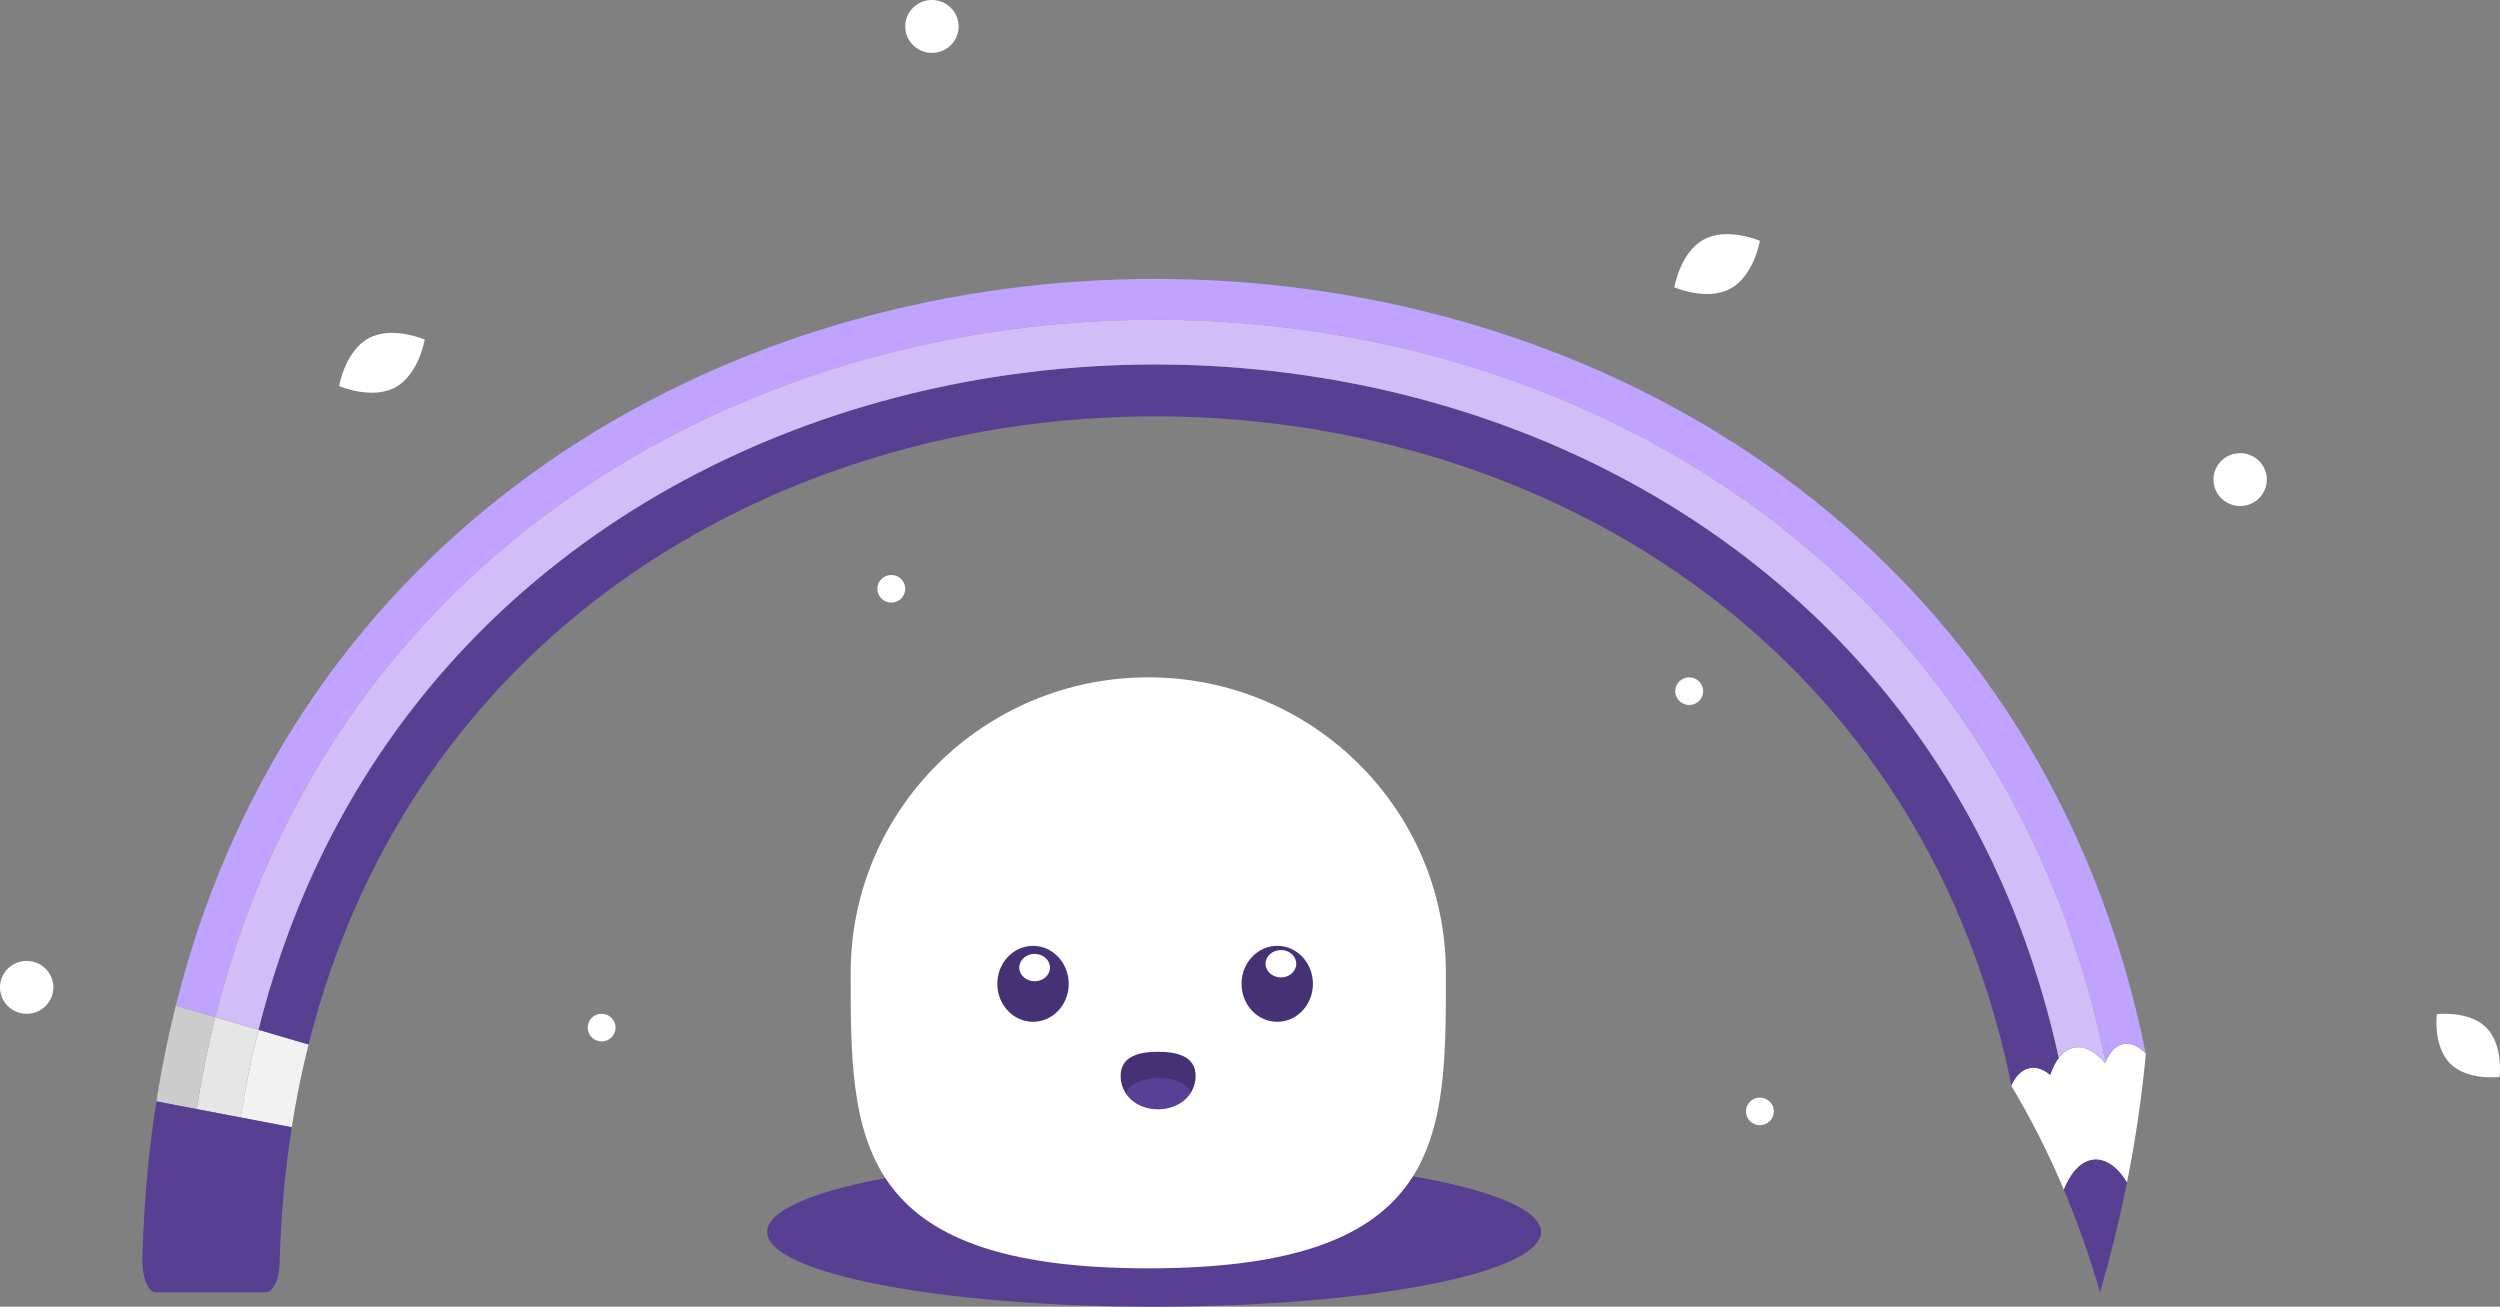
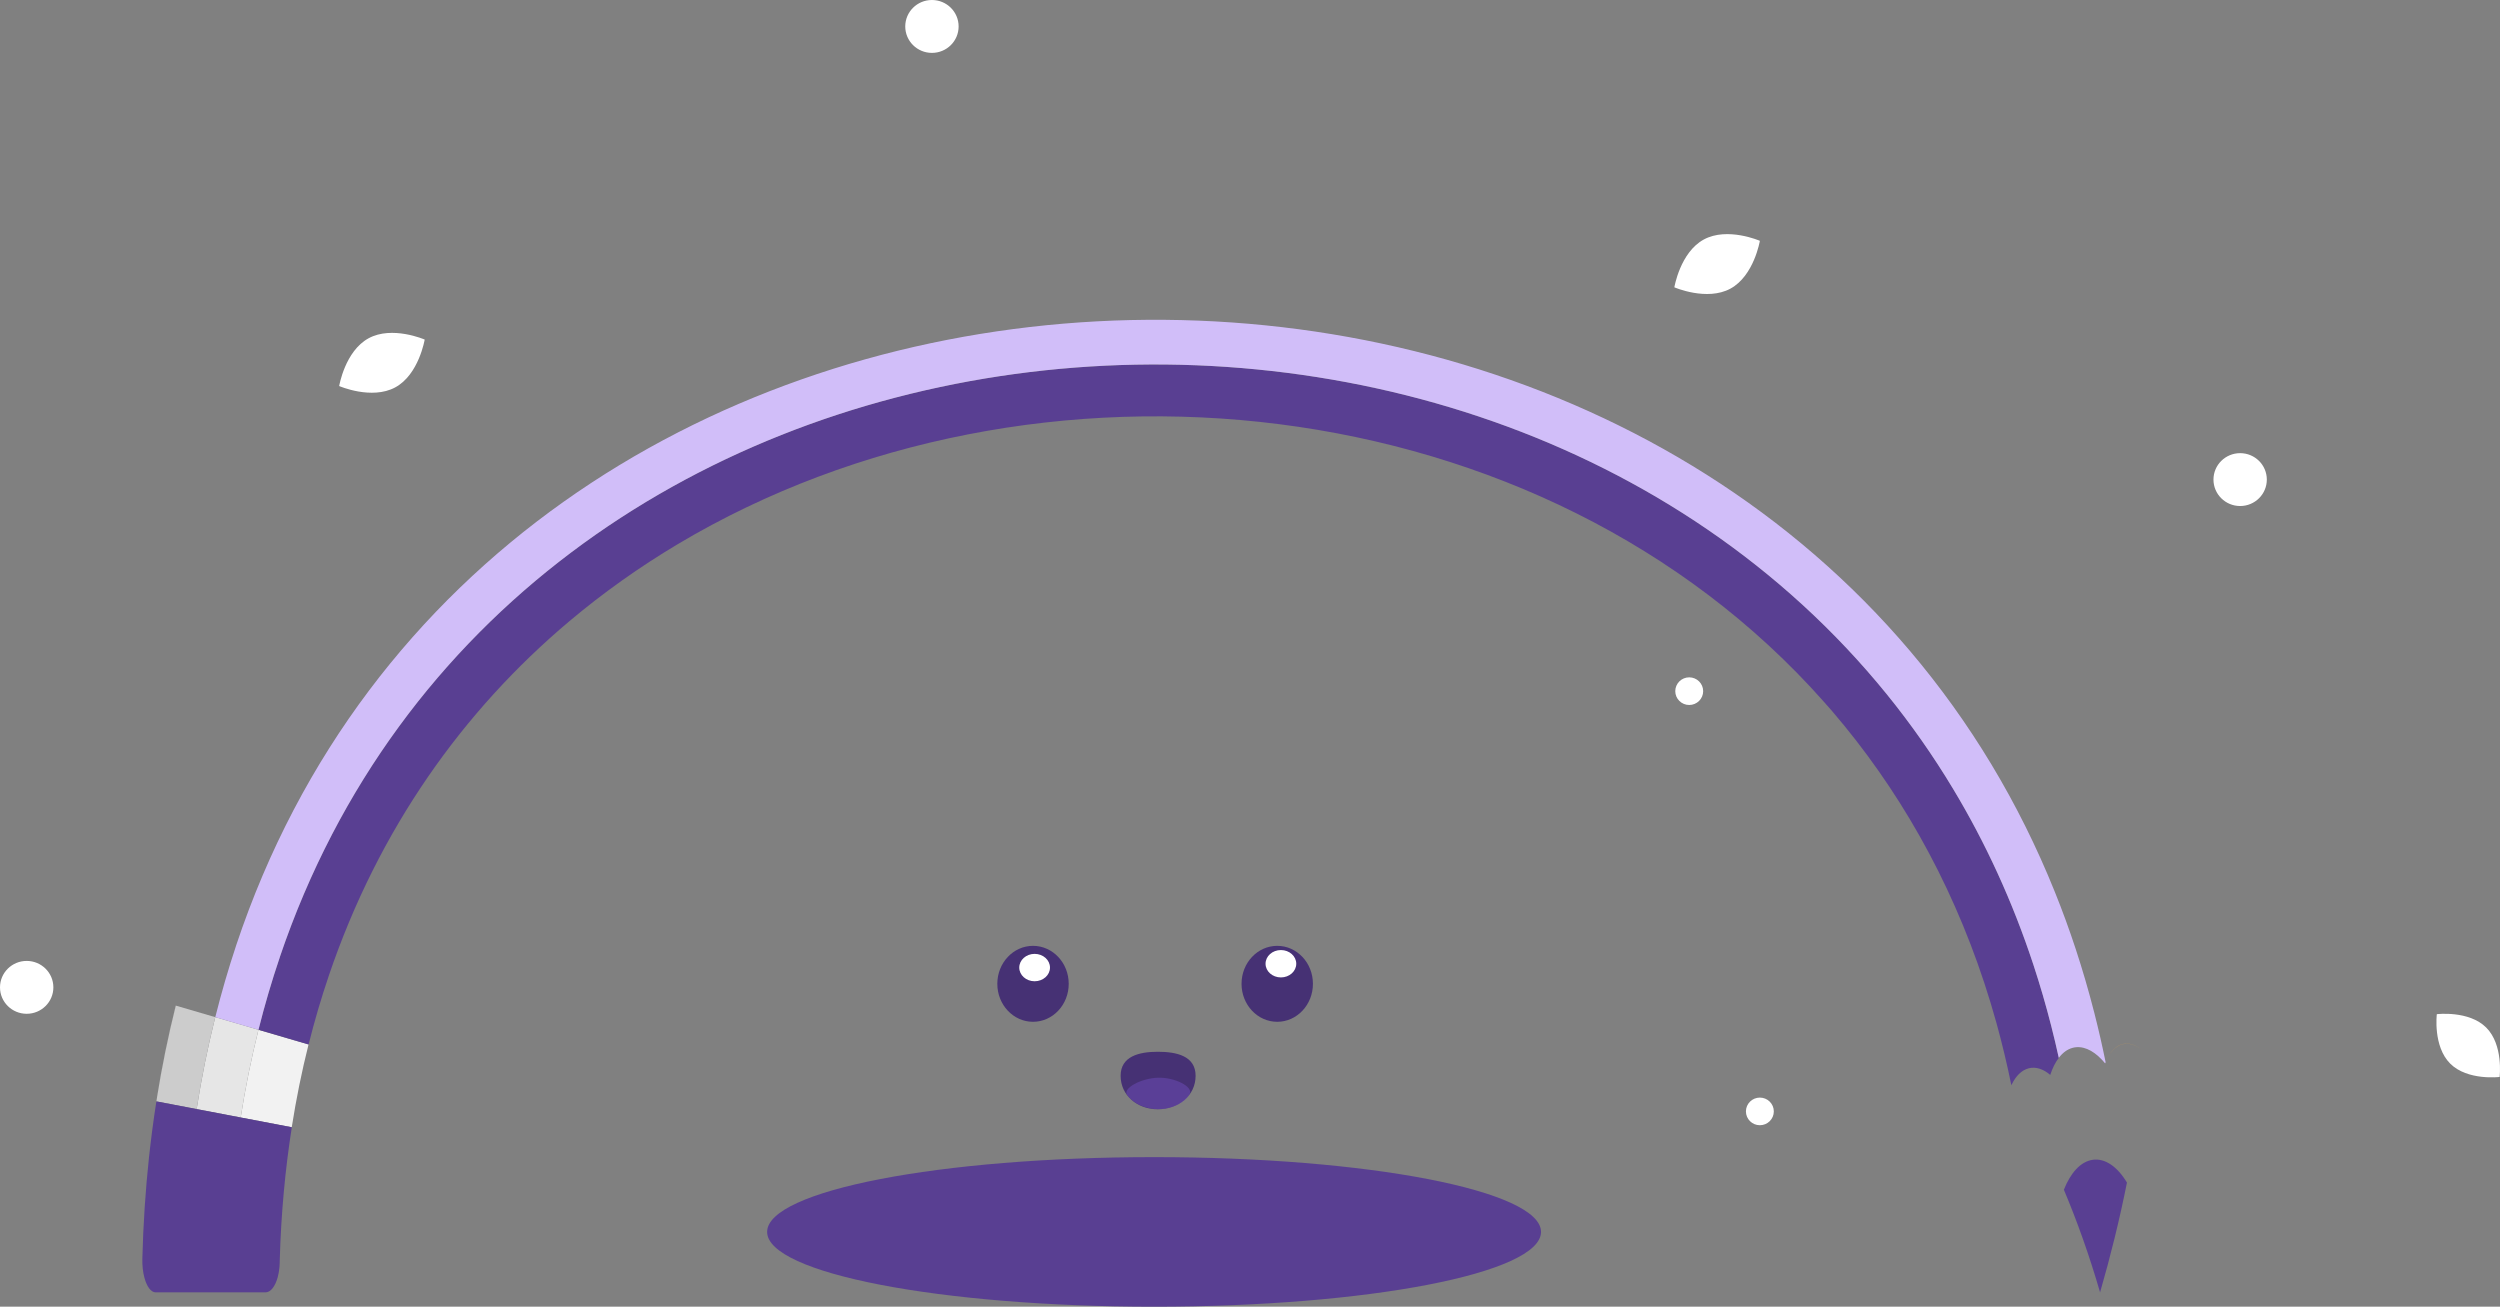
<svg xmlns="http://www.w3.org/2000/svg" xmlns:ns1="http://vectornator.io" height="100%" stroke-miterlimit="10" style="fill-rule:nonzero;clip-rule:evenodd;stroke-linecap:round;stroke-linejoin:round;" version="1.1" viewBox="825.189 928.465 134.811 70.463" width="100%" xml:space="preserve">
  <rect x="825.189" y="928.465" width="134.811" height="70.463" fill="#808080" stroke="none" />
  <defs />
  <clipPath id="ArtboardFrame">
    <rect height="70.463" width="134.811" x="825.189" y="928.465" />
  </clipPath>
  <g clip-path="url(#ArtboardFrame)" id="Layer" ns1:layerName="Layer">
    <g opacity="1" ns1:layerName="Group 21">
      <path d="M874.004 929.891C874.004 930.679 874.648 931.317 875.443 931.317C876.238 931.317 876.882 930.679 876.882 929.891C876.882 929.104 876.238 928.465 875.443 928.465C874.648 928.465 874.004 929.104 874.004 929.891Z" fill="#ffffff" fill-rule="nonzero" opacity="1" stroke="none" ns1:layerName="ellipse 16" />
      <path d="M944.549 954.326C944.549 955.114 945.193 955.752 945.988 955.752C946.782 955.752 947.426 955.114 947.426 954.326C947.426 953.539 946.782 952.901 945.988 952.901C945.193 952.901 944.549 953.539 944.549 954.326Z" fill="#ffffff" fill-rule="nonzero" opacity="1" stroke="none" ns1:layerName="ellipse 19" />
-       <path d="M856.879 983.879C856.879 984.29 857.216 984.624 857.631 984.624C858.046 984.624 858.383 984.29 858.383 983.879C858.383 983.467 858.046 983.133 857.631 983.133C857.216 983.133 856.879 983.467 856.879 983.879Z" fill="#ffffff" fill-rule="nonzero" opacity="1" stroke="none" ns1:layerName="ellipse 20" />
      <path d="M915.527 965.736C915.527 966.147 915.864 966.481 916.279 966.481C916.694 966.481 917.031 966.147 917.031 965.736C917.031 965.324 916.694 964.99 916.279 964.99C915.864 964.99 915.527 965.324 915.527 965.736Z" fill="#ffffff" fill-rule="nonzero" opacity="1" stroke="none" ns1:layerName="ellipse 21" />
      <path d="M919.337 988.397C919.337 988.809 919.674 989.142 920.089 989.142C920.504 989.142 920.841 988.809 920.841 988.397C920.841 987.985 920.504 987.652 920.089 987.652C919.674 987.652 919.337 987.985 919.337 988.397Z" fill="#ffffff" fill-rule="nonzero" opacity="1" stroke="none" ns1:layerName="ellipse 22" />
-       <path d="M872.5 960.215C872.5 960.627 872.837 960.961 873.252 960.961C873.668 960.961 874.004 960.627 874.004 960.215C874.004 959.804 873.668 959.47 873.252 959.47C872.837 959.47 872.5 959.804 872.5 960.215Z" fill="#ffffff" fill-rule="nonzero" opacity="1" stroke="none" ns1:layerName="ellipse 18" />
      <path d="M825.189 981.708C825.189 982.495 825.833 983.133 826.628 983.133C827.422 983.133 828.067 982.495 828.067 981.708C828.067 980.92 827.422 980.282 826.628 980.282C825.833 980.282 825.189 980.92 825.189 981.708Z" fill="#ffffff" fill-rule="nonzero" opacity="1" stroke="none" ns1:layerName="ellipse 7" />
      <path d="M918.502 944.029C919.775 943.337 920.089 941.451 920.089 941.451C920.089 941.451 918.337 940.688 917.064 941.381C915.791 942.073 915.477 943.958 915.477 943.958C915.477 943.958 917.229 944.721 918.502 944.029Z" fill="#ffffff" fill-rule="nonzero" opacity="1" stroke="none" ns1:layerName="path 26" />
      <path d="M846.504 949.353C847.777 948.662 848.09 946.776 848.09 946.776C848.09 946.776 846.339 946.013 845.066 946.706C843.792 947.397 843.479 949.282 843.479 949.282C843.479 949.282 845.23 950.045 846.504 949.353Z" fill="#ffffff" fill-rule="nonzero" opacity="1" stroke="none" ns1:layerName="path 27" />
      <path d="M957.314 985.819C958.248 986.753 959.979 986.539 959.979 986.539C959.979 986.539 960.193 984.81 959.257 983.876C958.323 982.941 956.593 983.154 956.593 983.154C956.593 983.154 956.379 984.884 957.314 985.819Z" fill="#ffffff" fill-rule="nonzero" opacity="1" stroke="none" ns1:layerName="path 24" />
      <path d="M866.556 994.895C866.556 992.667 875.898 990.862 887.422 990.862C898.946 990.862 908.288 992.667 908.288 994.895C908.288 997.123 898.946 998.928 887.422 998.928C875.898 998.928 866.556 997.123 866.556 994.895Z" fill="#593f92" fill-rule="nonzero" opacity="1" stroke="none" ns1:layerName="Oval 2" />
      <g opacity="1" ns1:layerName="g">
        <g opacity="1" ns1:layerName="g">
          <path d="M839.127 983.996C839.127 983.996 839.127 983.996 839.127 983.996C838.739 983.883 838.351 983.769 837.963 983.655C837.85 983.622 837.737 983.589 837.624 983.556C838.125 983.703 838.626 983.85 839.127 983.996Z" fill="#e6e6e6" fill-rule="nonzero" opacity="1" stroke="none" ns1:layerName="path" />
          <g opacity="1" ns1:layerName="g">
            <path d="M838.168 988.725C839.086 988.9 840.003 989.076 840.921 989.251C841.162 987.717 841.465 986.229 841.827 984.787C840.927 984.523 840.027 984.26 839.127 983.996C838.744 985.524 838.423 987.1 838.168 988.725Z" fill="#f2f2f2" fill-rule="nonzero" opacity="1" stroke="none" ns1:layerName="path" />
            <path d="M836.905 983.346C836.905 983.346 836.905 983.346 836.905 983.346C836.869 983.336 836.833 983.325 836.797 983.315C836.396 984.916 836.06 986.568 835.793 988.271C836.585 988.422 837.376 988.574 838.168 988.725C838.423 987.1 838.744 985.524 839.127 983.996C838.626 983.85 838.125 983.703 837.624 983.556C837.384 983.486 837.145 983.416 836.905 983.346Z" fill="#e6e6e6" fill-rule="nonzero" opacity="1" stroke="none" ns1:layerName="path" />
            <path d="M833.652 987.643C833.653 987.643 833.654 987.643 833.655 987.644C833.928 985.944 834.267 984.293 834.668 982.692C834.668 982.692 834.668 982.692 834.668 982.692C834.668 982.691 834.668 982.691 834.668 982.691C834.668 982.691 834.667 982.691 834.666 982.69C834.264 984.292 833.925 985.943 833.652 987.643Z" fill="#cccccc" fill-rule="nonzero" opacity="1" stroke="none" ns1:layerName="path" />
            <path d="M833.655 987.644C833.655 987.644 833.655 987.644 833.655 987.644C833.928 985.944 834.267 984.293 834.668 982.692C834.668 982.692 834.668 982.692 834.668 982.692C834.267 984.293 833.928 985.944 833.655 987.644Z" fill="#cccccc" fill-rule="nonzero" opacity="1" stroke="none" ns1:layerName="path" />
            <path d="M833.655 987.644C833.655 987.644 833.655 987.644 833.655 987.644C833.928 985.944 834.267 984.293 834.669 982.692C834.669 982.692 834.669 982.692 834.668 982.692C834.267 984.293 833.928 985.944 833.655 987.644Z" fill="#cccccc" fill-rule="nonzero" opacity="1" stroke="none" ns1:layerName="path" />
            <path d="M833.655 987.644C833.655 987.644 833.655 987.644 833.655 987.644C833.929 985.944 834.268 984.294 834.67 982.692C834.67 982.692 834.669 982.692 834.669 982.692C834.267 984.293 833.928 985.944 833.655 987.644Z" fill="#cccccc" fill-rule="nonzero" opacity="1" stroke="none" ns1:layerName="path" />
            <path d="M834.67 982.692C834.264 984.311 833.921 985.98 833.646 987.7C833.638 987.752 833.63 987.804 833.622 987.856C834.345 987.994 835.069 988.132 835.792 988.271C836.06 986.568 836.396 984.916 836.797 983.315C836.088 983.107 835.379 982.9 834.67 982.692Z" fill="#cccccc" fill-rule="nonzero" opacity="1" stroke="none" ns1:layerName="path" />
            <path d="M835.792 988.271C835.792 988.271 835.793 988.271 835.793 988.271C836.06 986.568 836.396 984.916 836.797 983.315C836.797 983.315 836.797 983.315 836.797 983.315C836.396 984.916 836.06 986.568 835.792 988.271Z" fill="#cccccc" fill-rule="nonzero" opacity="1" stroke="none" ns1:layerName="path" />
          </g>
          <path d="M833.508 988.608C833.428 989.162 833.356 989.72 833.29 990.284C833.29 990.284 833.29 990.285 833.29 990.285C833.267 990.475 833.246 990.666 833.225 990.857C833.034 992.635 832.913 994.463 832.865 996.34C832.856 996.715 832.897 997.065 832.974 997.356C833.102 997.839 833.328 998.155 833.583 998.155C833.583 998.155 833.583 998.155 833.583 998.155C835.559 998.155 837.534 998.155 839.51 998.155C839.791 998.154 840.034 997.818 840.166 997.333C840.211 997.166 840.243 996.982 840.26 996.786C840.265 996.721 840.269 996.654 840.271 996.586C840.272 996.529 840.274 996.472 840.275 996.415C840.345 993.925 840.566 991.538 840.925 989.252C840.925 989.252 840.925 989.252 840.925 989.252C840.924 989.252 840.924 989.252 840.924 989.252C840.923 989.252 840.922 989.251 840.921 989.251C840.003 989.076 839.086 988.9 838.168 988.725C837.376 988.574 836.585 988.422 835.793 988.271C835.793 988.271 835.792 988.271 835.792 988.271C835.069 988.132 834.345 987.994 833.622 987.856C833.622 987.856 833.622 987.856 833.622 987.856C833.622 987.856 833.622 987.856 833.622 987.856C833.582 988.105 833.545 988.356 833.508 988.608Z" fill="#593f92" fill-rule="nonzero" opacity="1" stroke="none" ns1:layerName="path" />
          <path d="M836.905 983.346C836.869 983.336 836.833 983.325 836.797 983.315C836.833 983.325 836.869 983.336 836.905 983.346C836.905 983.346 836.905 983.346 836.905 983.346Z" fill="#db923b" fill-rule="nonzero" opacity="1" stroke="none" ns1:layerName="path" />
        </g>
        <g opacity="1" ns1:layerName="g">
          <path d="M938.768 985.661C938.978 985.192 939.272 984.871 939.644 984.775C940.007 984.682 940.395 984.819 940.764 985.145C940.394 984.816 940.006 984.677 939.643 984.771C939.271 984.866 938.977 985.189 938.768 985.661Z" fill="#fbb03b" fill-rule="nonzero" opacity="1" stroke="none" ns1:layerName="path" />
          <g opacity="1" ns1:layerName="g">
-             <path d="M938.432 998.146C937.863 996.184 937.208 994.343 936.482 992.62C936.842 991.717 937.377 991.102 938.039 991.006C938.699 990.912 939.365 991.369 939.884 992.236C940.345 989.926 940.686 987.612 940.902 985.302C940.892 985.284 940.882 985.266 940.873 985.249C940.837 985.212 940.8 985.178 940.764 985.145C940.395 984.819 940.007 984.682 939.644 984.775C939.272 984.871 938.978 985.192 938.768 985.661C938.756 985.687 938.744 985.714 938.733 985.742C938.733 985.743 938.733 985.743 938.733 985.744C938.728 985.755 938.723 985.767 938.718 985.778C938.714 985.788 938.71 985.798 938.706 985.808C938.706 985.808 938.706 985.808 938.706 985.808C938.706 985.808 938.706 985.808 938.706 985.808C938.703 985.804 938.7 985.801 938.697 985.798C938.669 985.763 938.64 985.732 938.61 985.7C938.61 985.699 938.61 985.699 938.61 985.699C938.61 985.697 938.61 985.696 938.609 985.694C938.583 985.665 938.558 985.636 938.531 985.608C938.025 985.075 937.47 984.839 936.956 984.976C936.406 985.124 935.998 985.664 935.747 986.428C935.37 986.108 934.966 985.975 934.584 986.073C934.584 986.073 934.584 986.073 934.584 986.074C934.202 986.172 933.896 986.484 933.676 986.933C933.671 986.97 933.666 987.007 933.661 987.045C935.563 990.208 937.197 993.889 938.432 998.147C938.432 998.147 938.432 998.147 938.432 998.146Z" fill="#ffffff" fill-rule="nonzero" opacity="1" stroke="none" ns1:layerName="path" />
            <path d="M936.482 992.62C937.209 994.346 937.864 996.189 938.434 998.155C939.004 996.189 939.488 994.214 939.884 992.236C939.365 991.369 938.7 990.912 938.039 991.006C937.376 991.102 936.842 991.717 936.482 992.62Z" fill="#593f92" fill-rule="nonzero" opacity="1" stroke="none" ns1:layerName="path" />
          </g>
          <path d="M936.22 985.495C936.027 985.741 935.869 986.058 935.747 986.428C935.37 986.108 934.966 985.975 934.584 986.073C934.584 986.073 934.584 986.074 934.584 986.074C934.202 986.172 933.896 986.484 933.676 986.933C933.667 986.951 933.659 986.968 933.65 986.986C933.417 985.838 933.148 984.718 932.845 983.624C932.843 983.617 932.84 983.61 932.839 983.603C932.639 982.883 932.423 982.174 932.194 981.477C930.324 975.795 927.497 970.906 923.982 966.809C923.84 966.645 923.695 966.482 923.549 966.317C908.381 949.182 880.966 946.345 861.741 957.806C859.685 959.032 857.722 960.422 855.878 961.975C850.177 966.777 845.612 973.144 842.921 981.074C842.921 981.074 842.921 981.074 842.922 981.074C842.513 982.277 842.148 983.517 841.829 984.792L841.828 984.792C841.829 984.791 841.829 984.789 841.83 984.788C841.829 984.787 841.828 984.787 841.827 984.787C840.927 984.523 840.028 984.26 839.127 983.996L839.127 983.996C839.127 983.996 839.127 983.996 839.127 983.996L839.127 983.996C839.443 982.736 839.801 981.509 840.2 980.315C840.199 980.315 840.198 980.315 840.198 980.314C852.674 942.893 904.401 938.094 926.945 965.917C928.234 967.509 929.429 969.208 930.514 971.013C932.25 973.899 933.709 977.058 934.839 980.49C935.192 981.563 935.513 982.662 935.8 983.787C935.944 984.354 936.081 984.927 936.208 985.508C936.211 985.503 936.216 985.498 936.22 985.493C936.22 985.494 936.22 985.495 936.22 985.495Z" fill="#593f92" fill-rule="nonzero" opacity="1" stroke="none" ns1:layerName="path" />
          <path d="M938.61 985.699C938.611 985.699 938.61 985.699 938.61 985.7C938.639 985.732 938.669 985.763 938.697 985.798C938.668 985.762 938.639 985.728 938.609 985.694C938.61 985.696 938.61 985.697 938.61 985.699Z" fill="#db923b" fill-rule="nonzero" opacity="1" stroke="none" ns1:layerName="path" />
-           <path d="M940.896 985.27C940.896 985.271 940.896 985.271 940.896 985.271C940.888 985.263 940.881 985.256 940.873 985.249C940.836 985.212 940.8 985.178 940.764 985.145C940.394 984.816 940.006 984.678 939.643 984.771C939.271 984.867 938.977 985.189 938.768 985.66C938.756 985.687 938.744 985.714 938.733 985.742C938.55 984.844 938.348 983.962 938.127 983.095C937.826 981.915 937.49 980.763 937.12 979.639C936.773 978.584 936.396 977.554 935.99 976.548C935.011 974.118 933.867 971.832 932.577 969.689C911.58 934.812 851.996 937.98 838.009 979.192C838.009 979.192 838.009 979.192 838.01 979.192C837.784 979.859 837.569 980.536 837.367 981.223C837.165 981.91 836.975 982.607 836.798 983.314C836.797 983.314 836.797 983.315 836.797 983.315L836.797 983.315C836.088 983.107 835.379 982.9 834.67 982.692C834.67 982.692 834.669 982.692 834.669 982.692C834.669 982.692 834.669 982.692 834.668 982.692C834.668 982.692 834.668 982.692 834.668 982.691L834.668 982.691C835.013 981.314 835.405 979.974 835.839 978.67C835.839 978.67 835.839 978.67 835.838 978.67C851.489 931.721 923.708 931.785 939.205 978.862C939.879 980.909 940.446 983.045 940.896 985.27Z" fill="#c0a3ff" fill-rule="nonzero" opacity="1" stroke="none" ns1:layerName="path" />
          <path d="M938.718 985.778C938.715 985.786 938.711 985.795 938.708 985.803C938.707 985.805 938.707 985.806 938.706 985.807C938.706 985.807 938.706 985.807 938.706 985.808C938.706 985.808 938.706 985.808 938.706 985.808C938.71 985.798 938.714 985.788 938.718 985.778Z" fill="#db923b" fill-rule="nonzero" opacity="1" stroke="none" ns1:layerName="path" />
          <path d="M938.733 985.742C938.733 985.742 938.733 985.742 938.733 985.742L938.733 985.744C938.728 985.755 938.723 985.767 938.718 985.778C938.715 985.787 938.711 985.795 938.708 985.803C938.707 985.805 938.706 985.806 938.706 985.807C938.706 985.807 938.706 985.807 938.706 985.808C938.706 985.808 938.706 985.808 938.706 985.808C938.703 985.804 938.7 985.801 938.698 985.798C938.668 985.762 938.639 985.728 938.609 985.694C938.584 985.665 938.557 985.636 938.531 985.608C938.024 985.07 937.468 984.832 936.954 984.969C936.665 985.046 936.416 985.236 936.208 985.508C936.081 984.927 935.944 984.354 935.8 983.787C935.513 982.662 935.192 981.563 934.839 980.49C933.709 977.058 932.25 973.899 930.514 971.013C929.429 969.208 928.234 967.509 926.945 965.917C904.452 938.156 852.906 942.871 840.282 980.063C840.283 980.063 840.284 980.063 840.284 980.064C839.852 981.336 839.465 982.647 839.127 983.996C838.739 983.882 838.351 983.769 837.963 983.655C837.849 983.622 837.736 983.589 837.624 983.556C837.384 983.486 837.145 983.416 836.905 983.346C836.869 983.336 836.833 983.325 836.797 983.315C836.797 983.315 836.797 983.314 836.798 983.314C837.129 981.993 837.504 980.707 837.921 979.455C837.921 979.455 837.92 979.455 837.92 979.455C851.742 937.993 911.536 934.738 932.577 969.689C933.867 971.832 935.011 974.118 935.99 976.548C936.396 977.554 936.773 978.584 937.12 979.639C937.49 980.763 937.826 981.915 938.127 983.095C938.348 983.962 938.551 984.844 938.733 985.742Z" fill="#d1bef9" fill-rule="nonzero" opacity="1" stroke="none" ns1:layerName="path" />
        </g>
      </g>
      <g opacity="1" ns1:layerName="Group 14">
-         <path d="M871.061 980.925C871.061 972.125 878.246 964.99 887.11 964.99C895.973 964.99 903.158 972.125 903.158 980.925C903.158 989.725 903.249 996.859 887.11 996.859C871.059 996.86 871.061 989.725 871.061 980.925Z" fill="#ffffff" fill-rule="nonzero" opacity="1" stroke="none" ns1:layerName="Oval 2" />
        <g opacity="1" ns1:layerName="Group 6">
          <g opacity="1" ns1:layerName="Group 5">
            <path d="M885.618 986.477C885.618 985.427 886.611 985.181 887.621 985.181C888.632 985.181 889.661 985.403 889.661 986.477C889.661 987.55 888.738 988.281 887.621 988.281C886.505 988.281 885.618 987.527 885.618 986.477Z" fill="#463174" fill-rule="nonzero" opacity="1" stroke="none" ns1:layerName="Oval 4" />
          </g>
          <path d="M885.966 987.504C885.722 987.15 886.711 986.615 887.617 986.58C888.523 986.546 889.575 987.069 889.336 987.48C889.061 987.952 888.348 988.279 887.663 988.279C886.978 988.279 886.29 987.974 885.966 987.504Z" fill="#7451c2" fill-rule="nonzero" opacity="0.454" stroke="none" ns1:layerName="Oval 5" />
        </g>
        <g opacity="1" ns1:layerName="Group 4">
          <g opacity="1" ns1:layerName="Group 2">
            <path d="M878.969 981.517C878.969 980.386 879.831 979.469 880.894 979.469C881.957 979.469 882.819 980.386 882.819 981.517C882.819 982.648 881.957 983.565 880.894 983.565C879.831 983.565 878.969 982.648 878.969 981.517Z" fill="#463174" fill-rule="nonzero" opacity="1" stroke="none" ns1:layerName="Oval 4" />
            <path d="M880.152 980.641C880.152 980.233 880.523 979.902 880.98 979.902C881.438 979.902 881.809 980.233 881.809 980.641C881.809 981.048 881.438 981.379 880.98 981.379C880.523 981.379 880.152 981.048 880.152 980.641Z" fill="#ffffff" fill-rule="nonzero" opacity="1" stroke="none" ns1:layerName="Oval 7" />
          </g>
          <g opacity="1" ns1:layerName="Group 1">
            <path d="M892.138 981.517C892.138 980.386 893 979.469 894.063 979.469C895.126 979.469 895.988 980.386 895.988 981.517C895.988 982.648 895.126 983.565 894.063 983.565C893 983.565 892.138 982.648 892.138 981.517Z" fill="#463174" fill-rule="nonzero" opacity="1" stroke="none" ns1:layerName="Oval 4" />
            <path d="M893.433 980.434C893.433 980.026 893.804 979.696 894.261 979.696C894.719 979.696 895.089 980.026 895.089 980.434C895.089 980.842 894.719 981.172 894.261 981.172C893.804 981.172 893.433 980.842 893.433 980.434Z" fill="#ffffff" fill-rule="nonzero" opacity="1" stroke="none" ns1:layerName="Oval 7" />
          </g>
        </g>
      </g>
    </g>
  </g>
</svg>